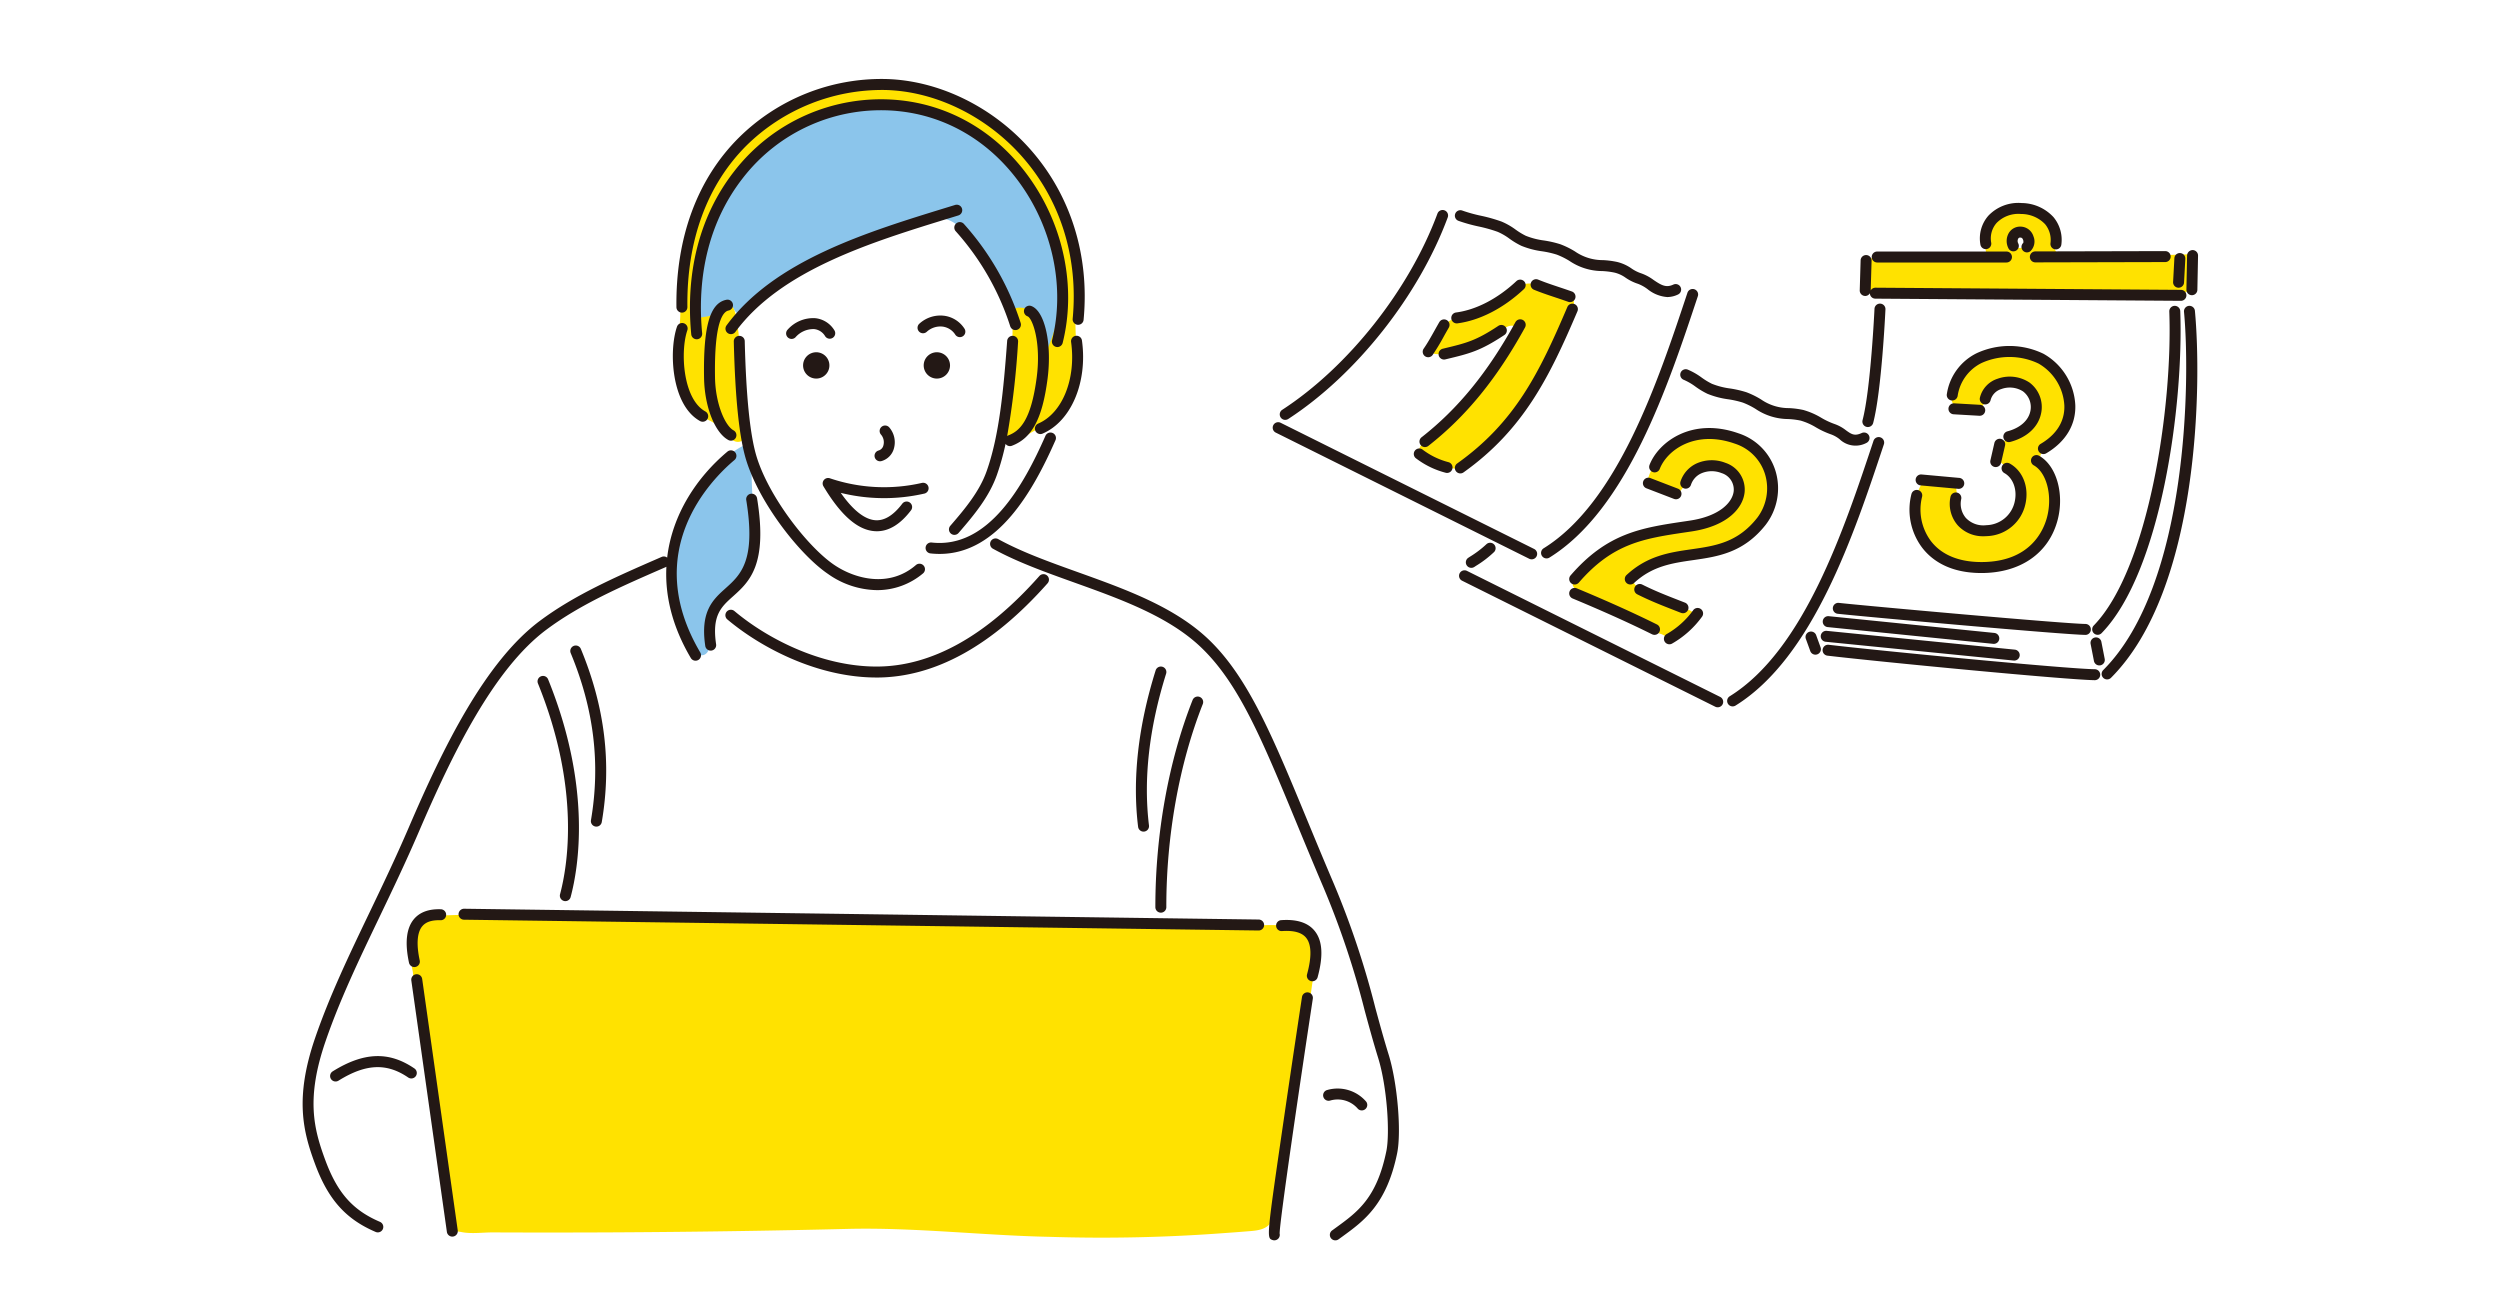
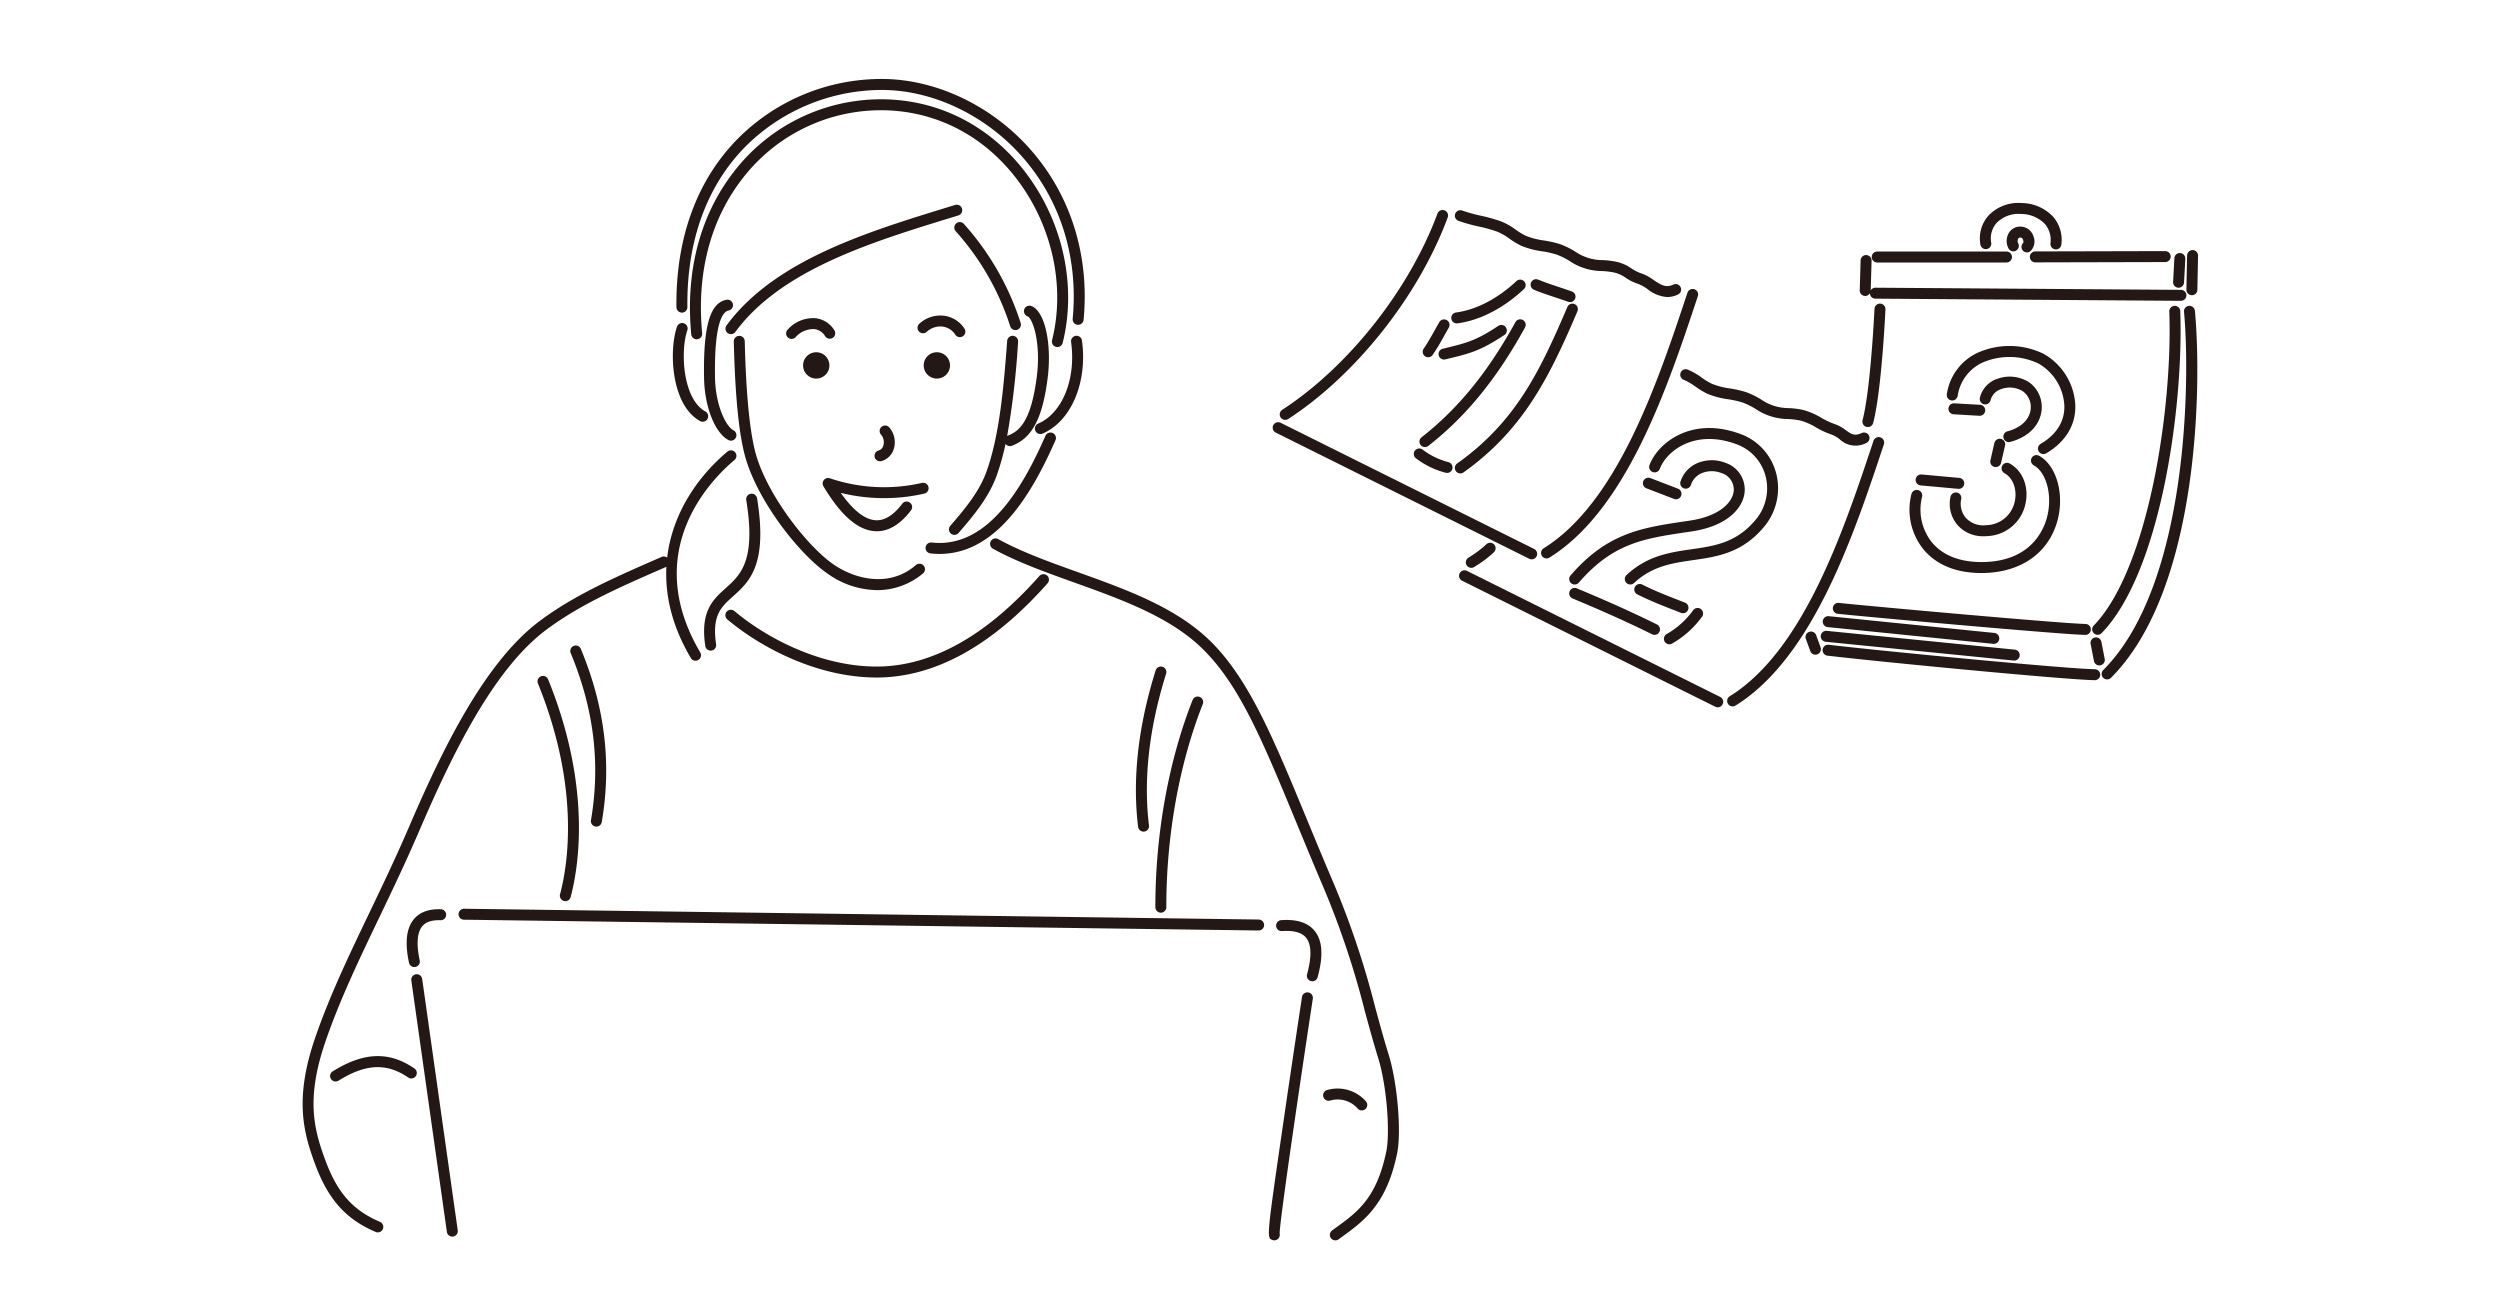
<svg xmlns="http://www.w3.org/2000/svg" width="570" height="300">
  <path fill="#fff" d="M0 0h570v300H0z" />
-   <path d="M242.421 68.78c-.2 2.156-.137 4.437-.549 6.567a6.983 6.983 0 01-2.2 4.083.832.832 0 01-.659.259.8.8 0 01-.438-.332 7.56 7.56 0 01-1.241-3.384 9.97 9.97 0 00-1.043-3.466 3.071 3.071 0 00-3.02-1.6c-.751.148-1.543.673-2.209.3a1.812 1.812 0 01-.566-.608c-2.959-4.409-5.325-9.29-8.078-13.855-1.733-2.873-3.9-6.444-7.472-6.908a6.357 6.357 0 00-.924-.049 13.471 13.471 0 00-3.944.9c-7.506 2.522-15.376 4.259-22.443 7.852-6.462 3.284-12.8 7.089-17.819 12.392a1.84 1.84 0 01-1.1.709c-1.221.1-1.451-2.019-2.638-2.322a1.75 1.75 0 00-1.67.791 7.82 7.82 0 01-1.23 1.511c-1.263.95-3.562.489-4.134 1.962a10.11 10.11 0 01-.273-4.931 97.081 97.081 0 012.9-14.636 38.537 38.537 0 015.951-12.587 46.151 46.151 0 019.309-10.01c8.235-6.387 18.928-7.532 28.976-6.931a39.693 39.693 0 018.35 1.261c6.778 1.9 12.49 6.414 16.944 11.752 2.254 2.7 3.566 5.631 5.443 8.51a35.42 35.42 0 014.7 10.193 36.078 36.078 0 011.077 12.577zm-71.041 40.443a30.575 30.575 0 00-.959-7.679c-.266-.88-5.667 3.145-6.04 3.494a28.022 28.022 0 00-4.406 5.769 43.349 43.349 0 00-5.85 14.3 33.87 33.87 0 00-.143 12.877c.662 3.527 1.821 8.09 4.38 10.7a2.137 2.137 0 002.006.676c1.148-.313 1.549-1.763 1.437-2.948-.324-3.411-.1-5.884 2.338-8.566 1.009-1.109 2.153-2.1 3.209-3.16a16.394 16.394 0 001.821-2.116c2.841-4.041 2.758-9.378 2.563-14.314q-.179-4.517-.356-9.037z" fill="#8bc5eb" />
-   <path d="M358.81 69.318c-.449 3.141-2.26 6.123-3.661 8.932a130.527 130.527 0 01-9.539 16.252 36.306 36.306 0 01-2.584 3.386 42.979 42.979 0 01-4.253 4.007c-1.2 1.036-2.54 2.014-3.654 3.145a4.576 4.576 0 01-2.994 1.805 7.766 7.766 0 01-3.672-.942l-3.131-1.386c-.726-.322-1.54-.745-1.72-1.518-.2-.842.463-1.621 1.075-2.232q2.594-2.591 5.289-5.078.54-.5 1.084-.992a43.3 43.3 0 005.866-5.713q2.6-3.456 4.988-7.069 1.192-1.8 2.333-3.643c.465-.749 1.84-2.15 1.635-3.076a1.251 1.251 0 00-.949-.933 2.467 2.467 0 00-1.577.406c-4.208 2.182-8.435 4.425-13.005 5.68a8.03 8.03 0 01-2.987.379c-.455-.051-1-.285-1.012-.743a1.085 1.085 0 01.236-.591c1.032-1.572 1.883-3.3 2.812-4.934a4.369 4.369 0 01.684-.984 4.574 4.574 0 011.992-.954 63.523 63.523 0 007.662-2.828 29.637 29.637 0 006.005-3.816 6.694 6.694 0 011.436-.94c2-.848 3.826.357 5.7.884s3.957.851 5.486 2.179a1.438 1.438 0 01.425.532 1.554 1.554 0 01.03.785zm43.677 35.606a10.6 10.6 0 00-1.234-1.613 18.051 18.051 0 00-5.038-3.815c-1.712-.9-4.05-.87-5.966-.82-6.06.156-12.533 4.255-14.414 10.186a.643.643 0 00-.037.385.627.627 0 00.193.253 10.759 10.759 0 003.62 2.075 14.677 14.677 0 002.175.871c.812.151 1.094-.218 1.617-.836a22.385 22.385 0 013.1-3.49 9.244 9.244 0 012.5-1.328 5.445 5.445 0 012.039-.409 4.834 4.834 0 012.005.588 6.679 6.679 0 012.734 2.461 4.711 4.711 0 01.567 3.584 7.16 7.16 0 01-2.636 3.444 14.237 14.237 0 01-4.525 2.737 40.961 40.961 0 01-5.2 1.3l-6.87 1.4a40.912 40.912 0 00-5.25 1.311 34.391 34.391 0 00-8.533 4.758 17.091 17.091 0 00-4.281 3.929c-1.131 1.621-.121 2.234 1.193 3.143a38.436 38.436 0 004.138 2.492 33.611 33.611 0 003.092 1.439c.761.3 1.573.319 2.309.664 2.241 1.053 4.362 2.581 6.494 3.842a8.9 8.9 0 002.372 1.063c.709.185 1.495.938 2.224.889a1.425 1.425 0 00.647-.262 32.558 32.558 0 002.723-2.437 4.7 4.7 0 001.818-1.991 1.18 1.18 0 00-.21-1.219l-.044-.04a1.849 1.849 0 00-.365-.225c-1.591-.815-3.331-1.187-4.925-1.955-1.645-.793-3.233-1.706-4.926-2.4a9.745 9.745 0 01-2.344-1.214 2.074 2.074 0 01-.934-1.551c.013-1.322 1.514-2.056 2.485-2.658a18.047 18.047 0 013.809-1.744 51.846 51.846 0 018.158-1.75c1.962-.32 3.922-.674 5.845-1.184 1.609-.427 3.644-.87 4.965-1.929a18.061 18.061 0 005.93-7.188 8.913 8.913 0 00.75-2.706 10.893 10.893 0 00-.142-2.328 14.7 14.7 0 00-1.628-5.722zm62.861-23.147a15.4 15.4 0 00-8.026-2.042c-5.686.231-11.239 4.072-12.315 9.869a3.207 3.207 0 00.438 2.709c1.024 1.169 3.469.865 4.862.977a2.235 2.235 0 00.983-.069 1.836 1.836 0 00.809-.75c.675-1.024.987-2.27 1.758-3.223a5.474 5.474 0 011.919-1.444 6.839 6.839 0 015.11-.405 5.227 5.227 0 013.42 3.688 6.608 6.608 0 01-.485 3.8 7.077 7.077 0 01-4.143 4.105 8.741 8.741 0 00-3.217 2.043 3.474 3.474 0 00-.789 3.554c.492 1.141 1.7 1.763 2.764 2.4a6.472 6.472 0 012.91 6.316 11.24 11.24 0 01-3.917 7.176 5.1 5.1 0 01-3.954.906c-1.579-.192-2.924-.184-4.316-1.1a6.6 6.6 0 01-2.763-4c-.429-1.9 0-3.933-.594-5.786a.965.965 0 00-.28-.482 1.038 1.038 0 00-.588-.159l-4.42-.295c-1.022-.068-1.759-.252-2.325.672a10.877 10.877 0 00-1.187 2.79 11.513 11.513 0 000 6.152c1.3 4.609 5.537 8.028 10.184 9.187a34.523 34.523 0 005.534.7c1.448.121 2.406.482 3.911.1a16.474 16.474 0 007.847-4.936 15.329 15.329 0 004.167-12.167 12.873 12.873 0 00-1.641-4.879c-.61-1.047-2.181-2.163-1.737-3.492a4.931 4.931 0 011.432-1.844 17.79 17.79 0 002.715-3.272 11.533 11.533 0 001.64-4.029 11.764 11.764 0 00-.647-6.241 11.979 11.979 0 00-5.059-6.526zm34.562-17.8a4.674 4.674 0 01-.578 1.8 4.561 4.561 0 01-3.394 1.613c-4.649.6-9.3-.286-13.945-.39q-12.445-.276-24.9.073a80.643 80.643 0 01-11.938-.206c-3.7-.449-7.567-.24-11.318-.335a43.9 43.9 0 00-5.744-.168c-1.239.136-2.369.735-2.8-1.027a5.244 5.244 0 01-.039-1.71l.24-2.77c.226-2.6 1.877-2.025 3.891-2.04q3.939-.029 7.878-.089 7.88-.122 15.755-.372a12.013 12.013 0 01-.346-4.327 7.313 7.313 0 012.664-4.352c3.942-3.231 11.507-3.223 12.768 2.772.259 1.229.146 2.5.3 3.751a2.194 2.194 0 00.673 1.516 3.194 3.194 0 001.977.5q7.156.207 14.318.173c4.317-.02 8.622-.264 12.955-.379a2.457 2.457 0 011.617.335c1.174.927.169 4.413-.034 5.635zm-38-10.257a1.784 1.784 0 00-1.666-.344 1.908 1.908 0 00-1.23 1.352 1.386 1.386 0 00.288 1.368 1.667 1.667 0 001.155.442 2.1 2.1 0 001.218-.364.459.459 0 00.054-.017 1.38 1.38 0 00.572-.741 1.509 1.509 0 00-.39-1.696zM156.358 91.643a9.045 9.045 0 003.1 3.043c1.187.714 2.493 1.2 3.666 1.938a2.042 2.042 0 00.975.317 8.248 8.248 0 002.989 3.456c1.811 1.147 3.9-.743 3.458-2.659a84.4 84.4 0 01-2.081-14.95c-.122-2.477.214-5.1-.169-7.547-.243-1.551-.315-3.649-1.107-5a1.852 1.852 0 00-1.051-.917c-.824-.22-1.606.45-2.137 1.118a3.96 3.96 0 01-2.49 1.662c-.248.066-2.291.252-2.273.618a46.926 46.926 0 011.076-12.022c1.451-7.116 2.927-14.412 7.485-20.255a44.416 44.416 0 0115.106-11.838c7.933-4.032 16.778-5.848 25.57-4a40.766 40.766 0 0121.138 11.873c6.386 6.757 9.984 15.766 11.215 24.9a60.315 60.315 0 01.448 10.661 48.326 48.326 0 01-1.615 5.411q-.269.733-.561 1.46l-.169.412-.024.056c-.089.205-.178.409-.269.614-.143.318-.3.632-.446.948-.058-3.478-.267-7.164-2.915-9.731a3.963 3.963 0 00-1-.744c-.719-.349-2.723-.539-3.355.112-.578.6-.139 1.935-.089 2.694a74.046 74.046 0 01-.777 12.881c-.467 4.322-1.018 8.634-1.568 12.947-.379 2.971 2.752 1.721 4.146.988 1.643-.864 3.193-2.138 5.039-2.553 2.067-.465 2.989-1.3 4-3.333 3.288-4.5 3.727-9.688 3.664-15.032-.012-.971-.04-1.948-.071-2.926-.077-2.477-.174-4.957-.036-7.434.129-2.3.659-4.423.4-6.719a51.541 51.541 0 00-10.4-26.306 45.1 45.1 0 00-22.47-14.961 42.335 42.335 0 00-28.793 2.108c-10.048 4.291-19.165 11.36-24.015 21.4-1.992 4.121-2.937 9.2-3.885 13.686a67.207 67.207 0 00-.944 13.172c-.047 4.148-.941 8.334-.652 12.436.196 2.721.439 5.628 1.887 8.016zm142.67 122.287a5.111 5.111 0 00-1.584-1.408 9.874 9.874 0 00-2.831-1.137 25.56 25.56 0 00-6.509-.422l-16.856.4c-9.62.231-19.268-.174-28.889-.3l-48.87-.646-48.874-.645-19.984-.264c-3.662-.048-7.34-.632-11.022-.793a139.236 139.236 0 00-11.377-.039c-1.969.072-4.057.226-5.66 1.372a7.546 7.546 0 00-3.093 6.088 34.311 34.311 0 00.641 5.422q.341 2.865.7 5.728.719 5.724 1.506 11.441 1.577 11.433 3.446 22.821.393 2.393.8 4.781c.67 3.936 1.065 8.118 2.121 11.968.73 2.661.181 2.18 2.725 2.651 2.165.4 4.771.03 6.978.04q13.6.061 27.2-.008 26.846-.138 53.686-.791c15.153-.369 30.721 1.489 45.957 1.808a374.433 374.433 0 0040.014-.863q3-.206 5.992-.457c1.879-.161 3.747-.49 4.739-2.3.863-1.576.957-3.683 1.285-5.42q.56-2.971 1.1-5.948 2.187-12.018 4.079-24.088.938-5.976 1.8-11.964.432-2.994.846-5.991c.366-2.644 1.038-5.273.831-7.943a6.2 6.2 0 00-.897-3.093z" fill="#ffe200" />
  <path d="M464.057 57.324l29.61-.073a1.25 1.25 0 010 2.5l-29.61.073a1.25 1.25 0 010-2.5zm-36.054 2.526h29.473a1.25 1.25 0 000-2.5h-29.473a1.25 1.25 0 000 2.5zm-2.771 7.634h.037a1.235 1.235 0 001.065-.631 1.249 1.249 0 001.238 1.241l69.663.494h.009a1.25 1.25 0 00.008-2.5l-69.662-.494a1.246 1.246 0 00-1.07.631l.2-6.784a1.25 1.25 0 10-2.5-.073l-.2 6.829a1.25 1.25 0 001.208 1.283zm71.415-1.883h.069a1.251 1.251 0 001.247-1.183l.291-5.4a1.249 1.249 0 00-1.18-1.316 1.235 1.235 0 00-1.316 1.181l-.291 5.4a1.25 1.25 0 001.18 1.318zm3.282-8.585a1.289 1.289 0 00-1.275 1.226l-.153 7.789a1.25 1.25 0 001.226 1.274h.025a1.249 1.249 0 001.249-1.225l.153-7.789a1.251 1.251 0 00-1.226-1.275zm-72.544 13.4c-.009.183-.869 18.352-2.72 25.382a1.25 1.25 0 102.418.637c1.918-7.286 2.764-25.146 2.8-25.9a1.251 1.251 0 00-2.5-.116zm50.011 73.967a1.25 1.25 0 001.768-.025c13.581-13.982 18.73-52.08 17.934-73.427a1.267 1.267 0 00-1.3-1.2 1.25 1.25 0 00-1.2 1.3c.811 21.744-4.726 58.72-17.229 71.592a1.249 1.249 0 00.027 1.757zm-1.936.377a1.25 1.25 0 00.013-2.5c-4.921-.051-50.791-4.193-56.178-4.8a1.25 1.25 0 10-.279 2.484c5.4.6 51.468 4.76 56.431 4.811zm23.62-75.027a1.25 1.25 0 00-1.127 1.362c1.418 14.976 1.083 62.125-18.4 81.668a1.25 1.25 0 101.771 1.764c20.257-20.322 20.667-67.286 19.115-83.667a1.257 1.257 0 00-1.359-1.125zm-21.468 82.85c-6.719-.114-48.552-4.15-60.631-5.57a1.25 1.25 0 10-.292 2.482c12.112 1.425 54.108 5.473 60.88 5.588h.022a1.25 1.25 0 00.021-2.5zm2.262-2.354l-.759-3.891a1.25 1.25 0 00-2.454.479l.759 3.89a1.249 1.249 0 001.225 1.011 1.221 1.221 0 00.241-.023 1.249 1.249 0 00.988-1.464zm-62.913-9.74a1.25 1.25 0 00-.252 2.488l37.748 3.819a1.032 1.032 0 00.128.007 1.25 1.25 0 00.124-2.494zm42.159 10.115a1.084 1.084 0 00.125.007 1.25 1.25 0 00.123-2.494l-42.837-4.279a1.25 1.25 0 10-.248 2.487zm-45.035-5.788a1.25 1.25 0 00-2.35.853l1 2.753a1.25 1.25 0 102.35-.852zM293.037 95.728a1.24 1.24 0 00.68-.2c15.484-10.066 29.759-28.108 36.368-45.963a1.25 1.25 0 00-2.345-.868c-6.433 17.384-20.323 34.943-35.385 44.736a1.25 1.25 0 00.682 2.3zm-2.14 2.917l57.767 28.753a1.25 1.25 0 101.115-2.238l-57.767-28.754a1.251 1.251 0 10-1.115 2.239zm61.058 26.361a1.25 1.25 0 101.318 2.125c17.68-10.964 27.014-39.059 33.829-59.574a1.25 1.25 0 10-2.372-.788c-6.695 20.154-15.864 47.753-32.775 58.239zm-19.437-74.658a36.9 36.9 0 004.579 1.282 33.189 33.189 0 014.376 1.23 13.506 13.506 0 012.685 1.559 17.8 17.8 0 002.705 1.624 19.194 19.194 0 004.728 1.251 21.886 21.886 0 013.35.759 17.044 17.044 0 012.9 1.44 13.44 13.44 0 007.455 2.31 17.418 17.418 0 012.83.357 7.238 7.238 0 012.495 1.148 10.967 10.967 0 002.887 1.42 8.95 8.95 0 012.121 1.186 8.1 8.1 0 004.505 1.815 5.739 5.739 0 002.426-.57 1.25 1.25 0 10-1.049-2.269c-1.661.77-2.731.135-4.483-1.048a10.837 10.837 0 00-2.77-1.5 8.631 8.631 0 01-2.283-1.137 9.643 9.643 0 00-3.264-1.478 19.61 19.61 0 00-3.234-.419 11.122 11.122 0 01-6.389-1.983 19.105 19.105 0 00-3.339-1.64 24.288 24.288 0 00-3.732-.856 17.108 17.108 0 01-4.123-1.064 15.763 15.763 0 01-2.325-1.41 15.6 15.6 0 00-3.2-1.831 35.905 35.905 0 00-4.7-1.331 34.16 34.16 0 01-4.269-1.188 1.25 1.25 0 00-.878 2.341zm-.379 23.388a1.361 1.361 0 00.165-.011c5.113-.675 10.493-3.448 15.15-7.808a1.25 1.25 0 10-1.709-1.825c-4.279 4.006-9.168 6.547-13.768 7.155a1.25 1.25 0 00.162 2.489zm22.391-5.954c.908.3 1.888.632 3 1.024a1.25 1.25 0 10.829-2.358c-1.128-.4-2.12-.729-3.039-1.036-1.654-.554-3.082-1.033-4.63-1.665a1.25 1.25 0 00-.946 2.314c1.626.666 3.09 1.155 4.784 1.719zm-21.572 40.159a1.24 1.24 0 00.724-.232c13.724-9.763 19.652-21.894 25.976-36.737a1.25 1.25 0 00-2.3-.98c-6.374 14.96-11.907 26.277-25.125 35.68a1.25 1.25 0 00.725 2.269zm14.737-33.265a1.25 1.25 0 10-2.19-1.205c-6.257 11.369-13.048 19.7-21.37 26.215a1.25 1.25 0 101.541 1.968c8.597-6.729 15.594-15.301 22.019-26.974zm-19.53-1.233c-.364.623-.728 1.275-1.094 1.932-.8 1.427-1.621 2.9-2.474 4.119a1.25 1.25 0 002.047 1.435 50.533 50.533 0 002.609-4.336c.359-.642.715-1.28 1.071-1.889a1.25 1.25 0 00-2.159-1.261zm1.079 8.533a1.241 1.241 0 00.293-.036l.272-.065c5.283-1.27 7.693-1.85 13.191-5.493a1.25 1.25 0 00-1.381-2.084c-5.13 3.4-7.256 3.911-12.394 5.146l-.273.066a1.25 1.25 0 00.292 2.466zm-4.95 20.489a1.25 1.25 0 00-1.412 2.063 19 19 0 006.7 3.253 1.269 1.269 0 00.346.05 1.25 1.25 0 00.345-2.452 16.614 16.614 0 01-5.979-2.912zm14.535 21.685a23.25 23.25 0 01-3.707 2.794l-.351.232a1.25 1.25 0 001.381 2.084l.346-.229a24.184 24.184 0 004.185-3.2 1.25 1.25 0 00-1.854-1.677zm53.375 34.75l-57.767-28.754a1.251 1.251 0 00-1.114 2.239l57.767 28.753a1.25 1.25 0 001.114-2.238zm36.532-59.183a1.248 1.248 0 00-1.58.792c-6.694 20.151-15.861 47.749-32.775 58.238a1.25 1.25 0 001.318 2.125c17.683-10.967 27.015-39.061 33.829-59.575a1.25 1.25 0 00-.792-1.578zM383.18 84.985a1.249 1.249 0 00.719 1.615 13.448 13.448 0 012.684 1.559 17.9 17.9 0 002.706 1.624 19.151 19.151 0 004.728 1.251 22.1 22.1 0 013.351.759 16.968 16.968 0 012.9 1.44 13.435 13.435 0 007.456 2.311 17.638 17.638 0 012.83.356 14.632 14.632 0 013.5 1.549 19.267 19.267 0 003.484 1.613 6.817 6.817 0 011.882 1.073 5.272 5.272 0 006.137.848 1.25 1.25 0 00-1.05-2.268c-1.687.782-2.378.287-3.63-.611a8.97 8.97 0 00-2.589-1.426 17.251 17.251 0 01-3.032-1.421 16.711 16.711 0 00-4.119-1.788 19.825 19.825 0 00-3.233-.419 11.107 11.107 0 01-6.39-1.983 19.076 19.076 0 00-3.34-1.639 24.256 24.256 0 00-3.731-.857 17.114 17.114 0 01-4.124-1.064 15.825 15.825 0 01-2.326-1.41 15.48 15.48 0 00-3.2-1.831 1.248 1.248 0 00-1.613.721zm19.438 34.613a13.657 13.657 0 002.241-12.072 13.018 13.018 0 00-8.479-8.728c-10.621-3.753-18.262 1.966-20.294 7.226a1.25 1.25 0 002.332.9c1.669-4.321 8.085-8.968 17.129-5.771a10.579 10.579 0 016.911 7.069 11.119 11.119 0 01-1.806 9.83c-4.447 5.66-9.561 6.4-14.975 7.177-4.955.713-10.079 1.452-14.853 5.9a1.25 1.25 0 001.7 1.831c4.2-3.912 8.721-4.562 13.507-5.252 5.666-.816 11.522-1.66 16.587-8.108zm-20.94-5.846a1.25 1.25 0 00.9-2.334l-6.294-2.419a1.25 1.25 0 00-.9 2.334zm-23.613 17.473a1.25 1.25 0 001.892 1.633c7.792-9.027 14.843-10.074 24.6-11.524l1.113-.165c8.358-1.252 11.731-5.429 12.1-8.922a6.413 6.413 0 00-4.389-6.727 8.5 8.5 0 00-6.612.17 6.9 6.9 0 00-3.609 4.083 1.25 1.25 0 102.373.787 4.36 4.36 0 012.314-2.614 5.989 5.989 0 014.655-.085 3.93 3.93 0 012.782 4.123c-.259 2.446-3.029 5.671-9.984 6.712l-1.11.166c-9.903 1.472-17.726 2.634-26.125 12.365zm.466 5.216c6.967 2.9 13.078 5.653 18.164 8.188a1.25 1.25 0 001.115-2.237c-5.136-2.56-11.3-5.339-18.319-8.259a1.25 1.25 0 00-.96 2.308zm24.735 3.289a1.221 1.221 0 00.456.087 1.25 1.25 0 00.457-2.414l-1.412-.551c-2.933-1.144-5.466-2.13-8.321-3.563a1.25 1.25 0 10-1.121 2.234c2.959 1.485 5.543 2.492 8.535 3.658zm-2.641 7.168a1.24 1.24 0 00.584-.146 21.7 21.7 0 006.86-6.153 1.25 1.25 0 00-2.026-1.465 19.058 19.058 0 01-6.005 5.409 1.25 1.25 0 00.587 2.355zm72.331-90.11a1.25 1.25 0 001.045-1.426 5.325 5.325 0 011.231-4.536 6.94 6.94 0 015.58-2.035 7.54 7.54 0 015.463 2.317 5.649 5.649 0 011.229 4.379 1.249 1.249 0 001.114 1.373 1.069 1.069 0 00.131.007 1.251 1.251 0 001.242-1.121 8.086 8.086 0 00-1.818-6.265 9.99 9.99 0 00-7.236-3.187 9.429 9.429 0 00-7.562 2.857 7.855 7.855 0 00-1.845 6.592 1.249 1.249 0 001.426 1.047zm8.213.282a1.25 1.25 0 001.756.209 3.076 3.076 0 00.7-3.4 3.126 3.126 0 00-2.981-2.211 2.989 2.989 0 00-2.656 1.49 3.638 3.638 0 00-.031 3.516 1.25 1.25 0 102.175-1.233 1.156 1.156 0 01.016-1.024.491.491 0 01.5-.249.548.548 0 01.514.3 1.264 1.264 0 01.151.9 1.249 1.249 0 00-.144 1.704zm4.733 46.462a1.238 1.238 0 00.634-.174c4.433-2.613 6.789-6.516 6.633-10.991a14.223 14.223 0 00-7.262-11.71 17.8 17.8 0 00-15.234-.123 12.406 12.406 0 00-6.787 9.286 1.25 1.25 0 102.461.437 9.987 9.987 0 015.449-7.489 15.4 15.4 0 0112.993.125 11.76 11.76 0 015.882 9.561c.086 2.488-.781 6.025-5.405 8.751a1.251 1.251 0 00.636 2.327zm-30.07 9.024a14.429 14.429 0 002.347 12.217c2 2.668 5.965 5.853 13.485 5.876h.083c8.938 0 15.444-4.541 17.409-12.16 1.552-6.015-.33-12.428-4.286-14.6a1.25 1.25 0 00-1.2 2.191c2.951 1.62 4.327 6.9 3.069 11.783-.8 3.1-3.857 10.285-14.983 10.284h-.081c-5.138-.016-9.113-1.7-11.494-4.876a12 12 0 01-1.943-10.026 1.25 1.25 0 00-2.4-.691zm16.8-18.939a1.25 1.25 0 00-1.176-1.32l-5.885-.338a1.252 1.252 0 10-.143 2.5l5.884.338h.073a1.25 1.25 0 001.243-1.178zm12.759.54a6.957 6.957 0 00-2.658-6.93 8.162 8.162 0 00-7.295-.87 6.019 6.019 0 00-4.016 4.294 1.25 1.25 0 102.431.582 3.59 3.59 0 012.431-2.523 5.623 5.623 0 014.945.514 4.472 4.472 0 011.707 4.457c-.422 2.182-2.327 3.88-5.223 4.659a1.25 1.25 0 10.648 2.414c3.854-1.034 6.416-3.439 7.028-6.595zm-10.36 12.336a1.25 1.25 0 001.217-.971l.9-3.928a1.25 1.25 0 10-2.436-.559l-.9 3.928a1.25 1.25 0 00.939 1.5 1.289 1.289 0 00.277.032zm-8.855 5.813a1.248 1.248 0 00-1.468.985 7.467 7.467 0 001.643 6.463 7.753 7.753 0 005.954 2.51c.252 0 .507-.01.765-.029a9.283 9.283 0 008.741-7.389c.836-3.836-.622-7.526-3.627-9.181a1.25 1.25 0 00-1.206 2.189c2 1.1 2.979 3.756 2.39 6.459a6.778 6.778 0 01-6.483 5.429 5.484 5.484 0 01-4.663-1.647 4.985 4.985 0 01-1.06-4.322 1.25 1.25 0 00-.988-1.465zm-9.407-2.991a1.249 1.249 0 001.132 1.358l8.529.777a1.114 1.114 0 00.114.006 1.251 1.251 0 00.112-2.5l-8.529-.777a1.251 1.251 0 00-1.36 1.138zM188.775 130.85a19.751 19.751 0 0011.154 3.7 16.2 16.2 0 0010.534-3.826 1.25 1.25 0 00-1.636-1.891c-6.023 5.215-13.811 3.231-18.648-.052-6.022-4.087-14.857-15.493-17.667-24.641-1.487-4.841-2.4-13.7-2.71-26.342a1.23 1.23 0 00-1.28-1.219 1.25 1.25 0 00-1.219 1.28c.321 13.048 1.244 21.885 2.819 27.015 3.046 9.916 12.275 21.648 18.653 25.976zm28.832-8.9a1.244 1.244 0 00.945-.432c3.742-4.318 6.982-8.294 8.739-13.225a58.024 58.024 0 001.979-7.091 1.251 1.251 0 001 .514 1.237 1.237 0 00.444-.082c4.585-1.74 6.939-6.156 8.125-15.238 1.043-7.971-.592-15.418-3.644-16.6a1.25 1.25 0 10-.9 2.331c1.076.417 3.132 5.819 2.07 13.946-1.3 9.935-3.908 12.228-6.535 13.225a1.191 1.191 0 00-.2.129 187.25 187.25 0 002.494-21.5 1.25 1.25 0 10-2.493-.183c-.813 11.006-1.782 21.561-4.688 29.715-1.612 4.521-4.7 8.3-8.275 12.427a1.251 1.251 0 00.945 2.069zm-58.024-25.966a1.25 1.25 0 101.215-2.184c-5.127-2.852-5.721-13.682-4.095-18.462a1.25 1.25 0 10-2.367-.8c-1.869 5.491-1.297 17.809 5.247 21.448zm87.106-18.323a1.25 1.25 0 10-2.476.341c1.162 8.425-2.005 16.241-7.531 18.583a1.25 1.25 0 00.976 2.3c6.547-2.772 10.345-11.698 9.031-21.222zm40.288 131.992l-181.162-2.461a1.264 1.264 0 00-1.267 1.233 1.249 1.249 0 001.233 1.267l181.162 2.461h.017a1.25 1.25 0 00.017-2.5zm11.3 16.619a1.247 1.247 0 00-1.424 1.048c-.021.135-2.067 13.611-4.01 26.942-4.079 27.972-4.079 27.972-2.725 28.46a1.25 1.25 0 001.638-1.474c.008-2.792 4.506-33.391 7.568-53.552a1.249 1.249 0 00-1.043-1.422zm-203.434-4.139a1.251 1.251 0 00-1.063 1.413l8.108 57.326a1.25 1.25 0 001.237 1.074 1.37 1.37 0 00.177-.012 1.25 1.25 0 001.062-1.413l-8.108-57.325a1.249 1.249 0 00-1.409-1.061zm5.584-12.323a1.235 1.235 0 001.294-1.205 1.25 1.25 0 00-1.2-1.294c-2.744-.1-4.816.662-6.152 2.257-1.718 2.05-2.093 5.392-1.117 9.934a1.25 1.25 0 002.445-.525c-.8-3.7-.592-6.4.588-7.8.828-.989 2.187-1.426 4.143-1.365zm191.686-.018a1.25 1.25 0 10.177 2.494c2.66-.192 4.511.317 5.488 1.506 1.249 1.52 1.327 4.328.232 8.346a1.25 1.25 0 102.412.657c1.339-4.913 1.106-8.377-.712-10.589-1.518-1.85-4.075-2.662-7.593-2.412zM86.628 278.58c-6.216-2.66-9.715-6.619-12.479-14.12-2.606-7.074-4.4-13.985.043-26.952 3.246-9.471 7.628-18.614 12.267-28.293 2.989-6.237 6.079-12.687 9.051-19.6 7.621-17.74 17.037-37.087 29.1-46.073 7.724-5.756 16.927-9.771 26.671-14.023l.585-.256c.028-.012.045-.036.072-.05-.334 6.432 1.231 13.454 5.553 20.786a1.25 1.25 0 102.153-1.269c-13.648-23.157 2.53-39.413 7.813-43.844a1.25 1.25 0 00-1.607-1.916c-6.866 5.759-12.569 14.187-13.736 24.17a1.234 1.234 0 00-1.248-.168l-.585.256c-9.879 4.31-19.21 8.382-27.164 14.309-12.537 9.34-22.151 29.046-29.9 47.092-2.951 6.871-6.031 13.3-9.009 19.51-4.671 9.747-9.083 18.954-12.377 28.564-4.705 13.725-2.7 21.373-.023 28.626 2.992 8.122 7 12.629 13.84 15.555a1.266 1.266 0 00.492.1 1.25 1.25 0 00.492-2.4zm226.953-48.776a197.437 197.437 0 00-9.5-28.393c-2.225-5.211-4.2-9.987-6.107-14.6-7.738-18.73-13.329-32.263-22.275-40.892-7.794-7.52-19.039-11.553-29.913-15.454-6.624-2.376-12.881-4.621-18.209-7.557a1.25 1.25 0 00-1.207 2.189c5.5 3.033 11.851 5.31 18.572 7.721 10.626 3.812 21.613 7.753 29.021 14.9 8.571 8.268 13.794 20.911 21.7 40.049 1.911 4.624 3.887 9.407 6.118 14.632a195.423 195.423 0 019.384 28.066c.947 3.484 1.926 7.087 3.072 10.795 2.007 6.5 2.7 17.085 1.852 21.2-2.2 10.713-6.542 13.86-11.57 17.5l-.8.583a1.25 1.25 0 001.475 2.019l.8-.578c4.994-3.62 10.158-7.362 12.552-19.026 1.012-4.929.064-16.043-1.912-22.439-1.138-3.672-2.068-7.094-3.053-10.717zm-48.906-21.716a1.25 1.25 0 001.248-1.252c-.019-16.23 2.932-32.672 8.308-46.295a1.25 1.25 0 10-2.325-.918c-5.49 13.909-8.5 30.678-8.483 47.216a1.25 1.25 0 001.252 1.247zm-136.1-2.671a1.3 1.3 0 00.324.043 1.25 1.25 0 001.206-.928c1.792-6.7 4.879-24.944-5.136-49.641a1.25 1.25 0 00-2.317.939c9.731 24 6.765 41.6 5.038 48.056a1.252 1.252 0 00.886 1.529zm-52.712 38.847a1.25 1.25 0 101.32 2.123c6.207-3.86 10.954-4.077 15.875-.727a1.25 1.25 0 101.407-2.066c-5.783-3.942-11.521-3.734-18.601.668zm233.724 8.53a1.25 1.25 0 001.8-1.737 8.587 8.587 0 00-8.76-2.542 1.25 1.25 0 10.637 2.417 6.065 6.065 0 016.324 1.86zm-109.739-98.32c13.246 0 26.366-7.228 39-21.484a1.25 1.25 0 00-1.872-1.658c-12.135 13.7-24.625 20.642-37.125 20.642-12.813 0-25.134-6.532-32.391-12.644a1.25 1.25 0 10-1.61 1.912c7.592 6.395 20.513 13.23 33.999 13.23zm-13.744-68.159a3 3 0 10-3-3 3 3 0 003.001 2.998zm30.5-3a3 3 0 10-3 3 3 3 0 003.001-3.002zm-12.266-58.027c11.331 1.007 21.4 6.942 28.355 16.711 7.446 10.46 10.128 23.758 7.176 35.575a1.251 1.251 0 00.909 1.516 1.283 1.283 0 00.3.038 1.252 1.252 0 001.212-.948c3.128-12.516.3-26.584-7.564-37.631-7.385-10.374-18.1-16.678-30.17-17.752a42.31 42.31 0 00-37.2 16.319c-7.747 9.938-11.118 22.78-9.75 37.138a1.25 1.25 0 002.488-.237c-1.306-13.71 1.887-25.939 9.234-35.364a39.83 39.83 0 0135.011-15.367zM155.49 71.28a1.249 1.249 0 001.235-1.265c-.183-15.168 4.5-27.929 13.541-36.9a44.145 44.145 0 0131.427-12.6c11.343.223 23.006 5.842 31.2 15.031 8.863 9.941 13.01 23.132 11.677 37.145a1.251 1.251 0 001.127 1.363h.119a1.25 1.25 0 001.243-1.132c1.4-14.712-2.969-28.579-12.3-39.044-8.647-9.7-20.99-15.631-33.016-15.868a46.217 46.217 0 00-33.237 13.329c-9.533 9.461-14.471 22.845-14.28 38.706a1.259 1.259 0 001.264 1.235zm85.153 29.109a1.25 1.25 0 10-2.287-1.009c-4.907 11.126-12.926 25.768-25.936 24.314a1.25 1.25 0 00-.274 2.485 19.063 19.063 0 002.087.116c13.377-.002 21.439-14.637 26.41-25.908zm-74.586-.067a1.25 1.25 0 101.191-2.2c-1.961-1.063-4.127-6.143-4.224-12.012-.214-12.767 1.841-15.071 3.085-15.309a1.25 1.25 0 00-.469-2.456c-3.783.722-5.313 6.047-5.116 17.807.104 6.528 2.436 12.49 5.533 14.168zm44.638 12.23a1.25 1.25 0 10-.495-2.45 38.478 38.478 0 01-20.992-1.056 1.25 1.25 0 00-1.464 1.83c4 6.671 7.852 10.02 11.785 10.237.133.008.265.012.4.012 2.755 0 5.368-1.6 7.772-4.76a1.25 1.25 0 10-1.99-1.513c-1.985 2.611-4.011 3.872-6.041 3.765-2.478-.137-5.155-2.235-7.979-6.245a41.064 41.064 0 0019.004.178zm-30.216-35.276a1.246 1.246 0 00.9-.382 5.407 5.407 0 014.249-1.861 3.313 3.313 0 012.507 1.627 1.25 1.25 0 002.114-1.334 5.8 5.8 0 00-4.366-2.78 7.8 7.8 0 00-6.3 2.612 1.251 1.251 0 00.9 2.118zm34.758-5.286a7.086 7.086 0 00-5.624 1.814 1.25 1.25 0 001.67 1.861 4.584 4.584 0 013.632-1.2 4.053 4.053 0 012.891 1.838 1.25 1.25 0 002.09-1.372 6.514 6.514 0 00-4.659-2.943zm-14.942 30.733a1.25 1.25 0 00.7 2.4 4.1 4.1 0 002.838-2.942 5.185 5.185 0 00-1.114-4.77 1.25 1.25 0 10-1.822 1.712 2.678 2.678 0 01.525 2.4 1.594 1.594 0 01-1.127 1.198zm-64.533 85.729a1.419 1.419 0 00.212.017 1.249 1.249 0 001.23-1.04c2.275-13.341.714-26.255-4.772-39.481a1.25 1.25 0 00-2.31.958c5.3 12.777 6.811 25.241 4.618 38.1a1.25 1.25 0 001.022 1.444zm129.292-36.421a1.251 1.251 0 00-1.567.819c-3.99 12.729-5.336 24.726-4 35.66a1.249 1.249 0 001.239 1.1 1.156 1.156 0 00.153-.009 1.249 1.249 0 001.089-1.392c-1.29-10.578.024-22.222 3.906-34.609a1.251 1.251 0 00-.82-1.571zm-33.533-76.769a1.229 1.229 0 00.394-.065 1.248 1.248 0 00.792-1.58 62.274 62.274 0 00-12.933-22.554 1.25 1.25 0 10-1.846 1.685 59.808 59.808 0 0112.407 21.658 1.25 1.25 0 001.186.854zm-13.752-28.534l-1.648.506c-18.553 5.7-39.581 12.157-50.475 26.969a1.25 1.25 0 002.014 1.481c10.4-14.146 31.013-20.475 49.2-26.06l1.649-.506a1.25 1.25 0 00-.735-2.39zm-50.666 89.261c3.745-3.363 7.989-7.175 5.509-22.377a1.25 1.25 0 00-2.468.4c2.26 13.853-1.284 17.036-4.711 20.114-2.857 2.567-5.812 5.221-4.632 13.151a1.249 1.249 0 001.235 1.066 1.343 1.343 0 00.186-.013 1.252 1.252 0 001.052-1.421c-.982-6.601 1.141-8.508 3.829-10.922z" fill="#231815" />
</svg>